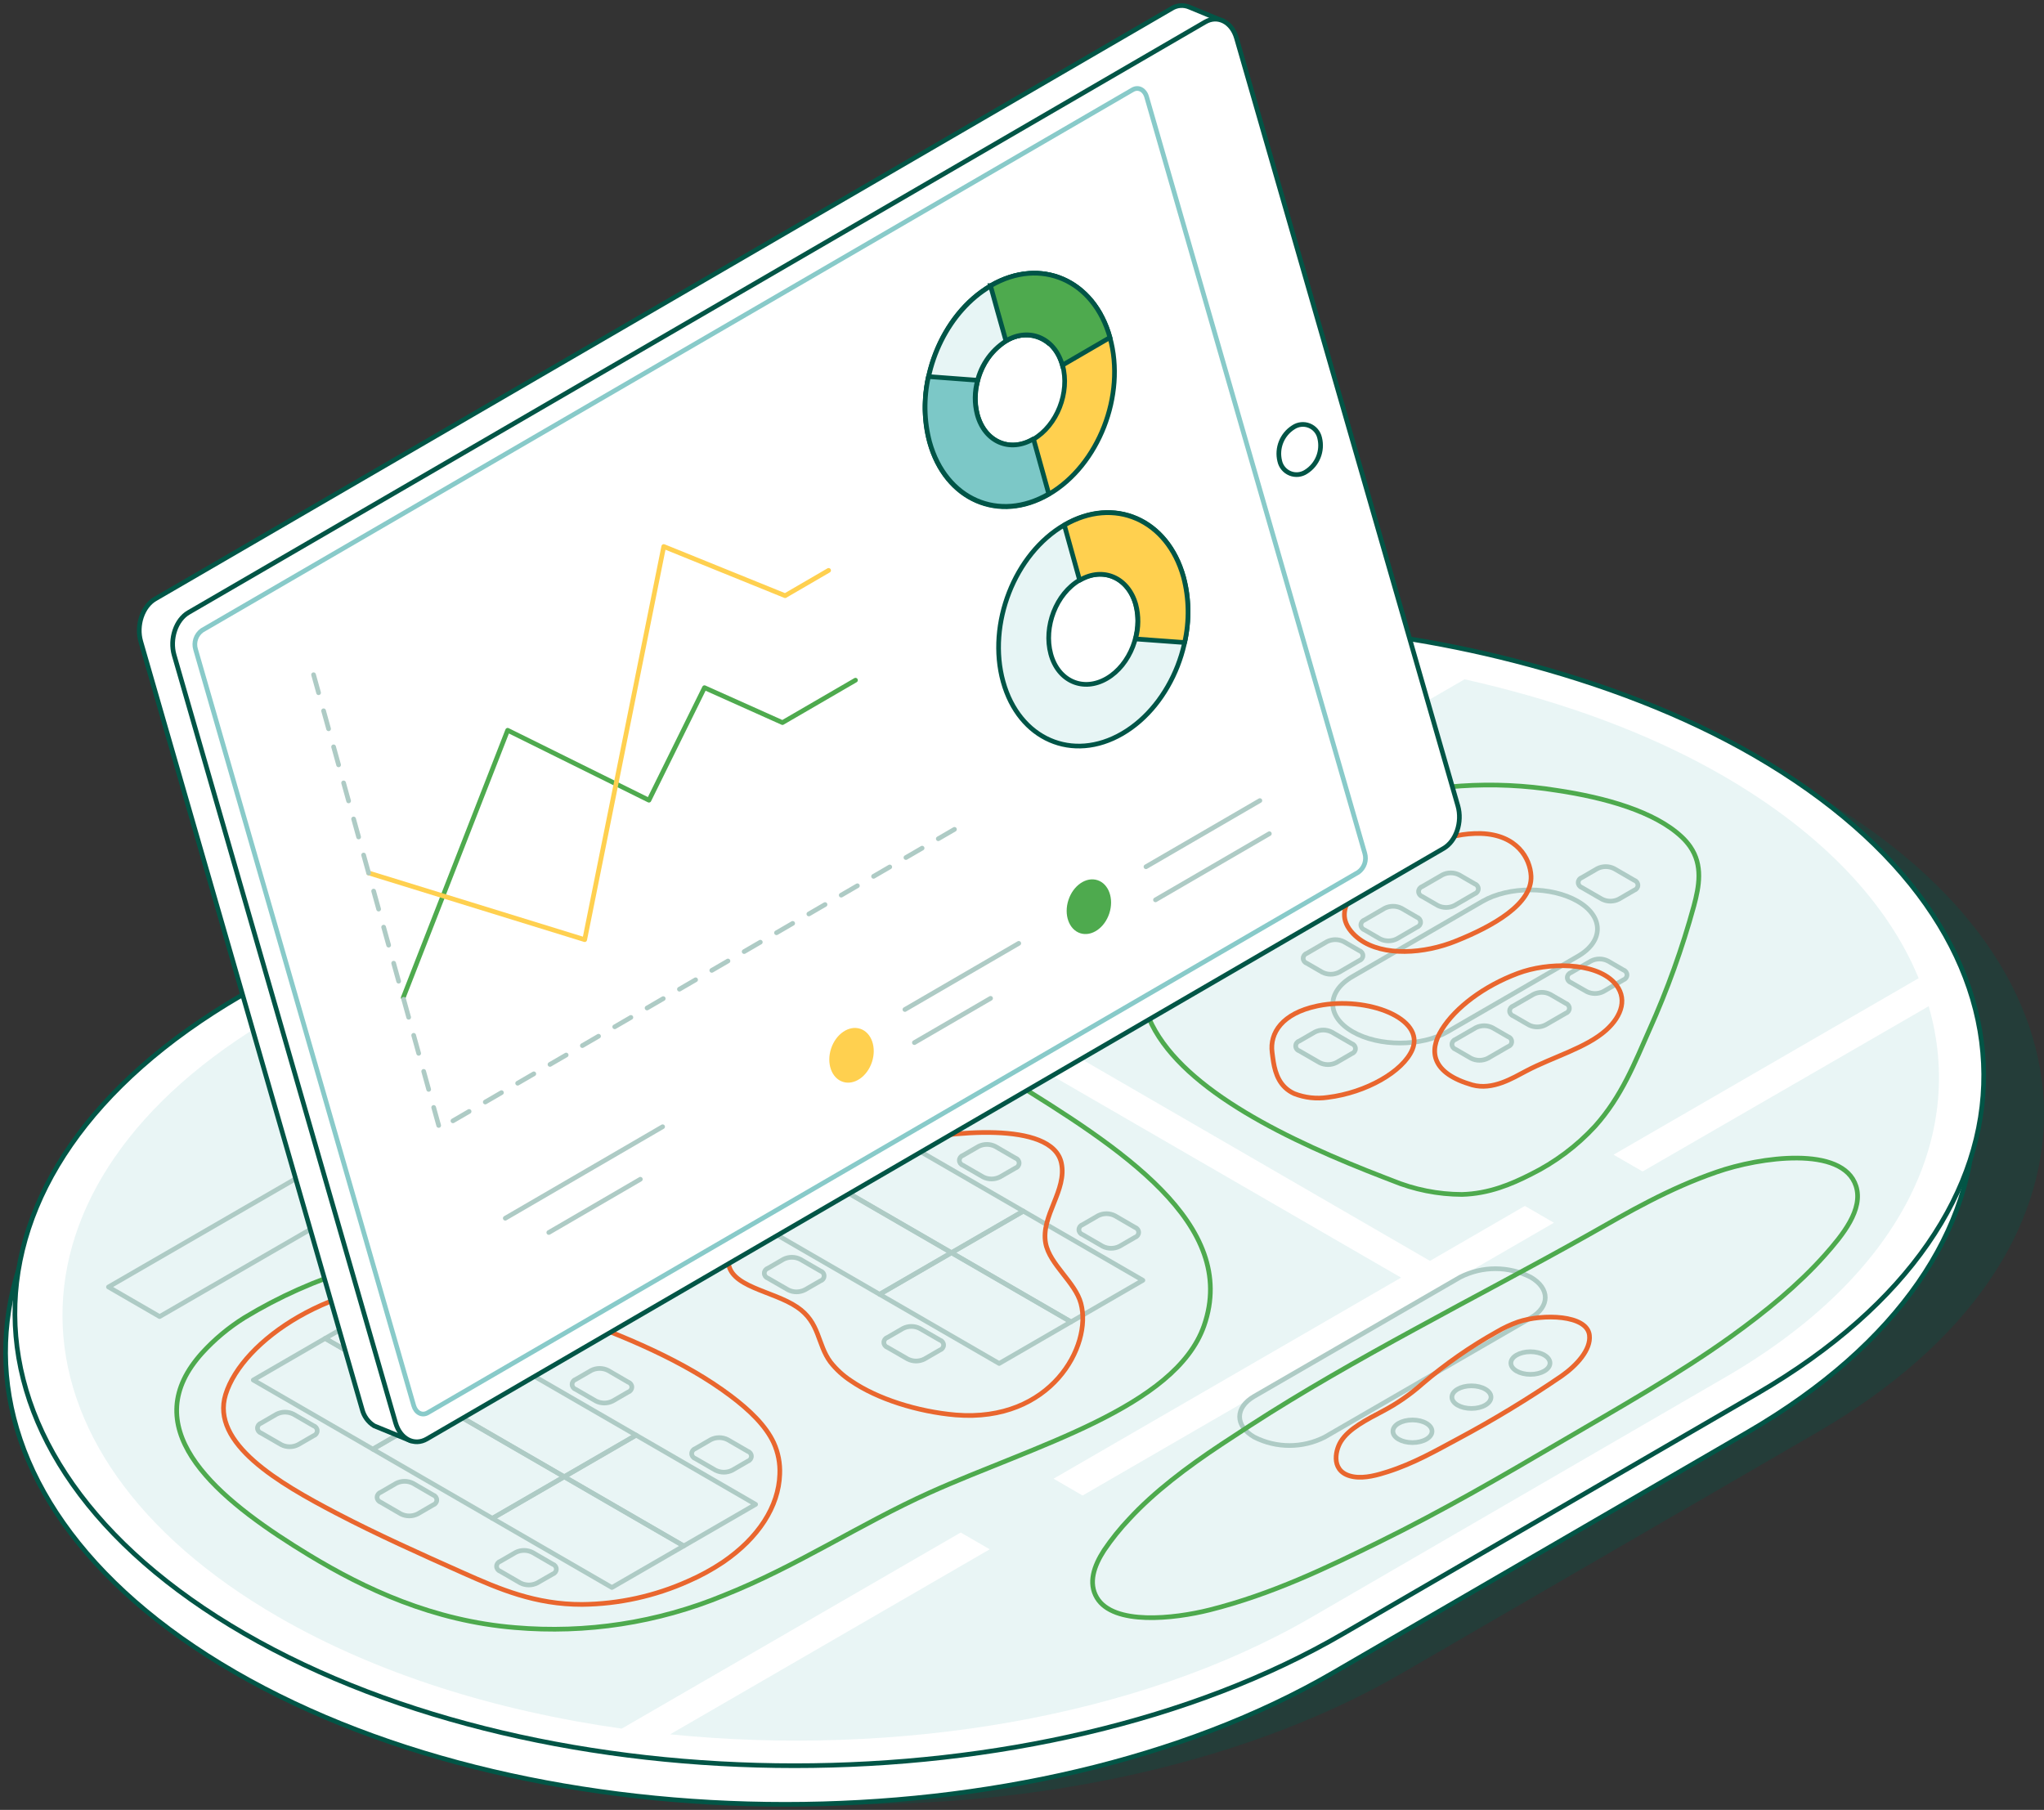
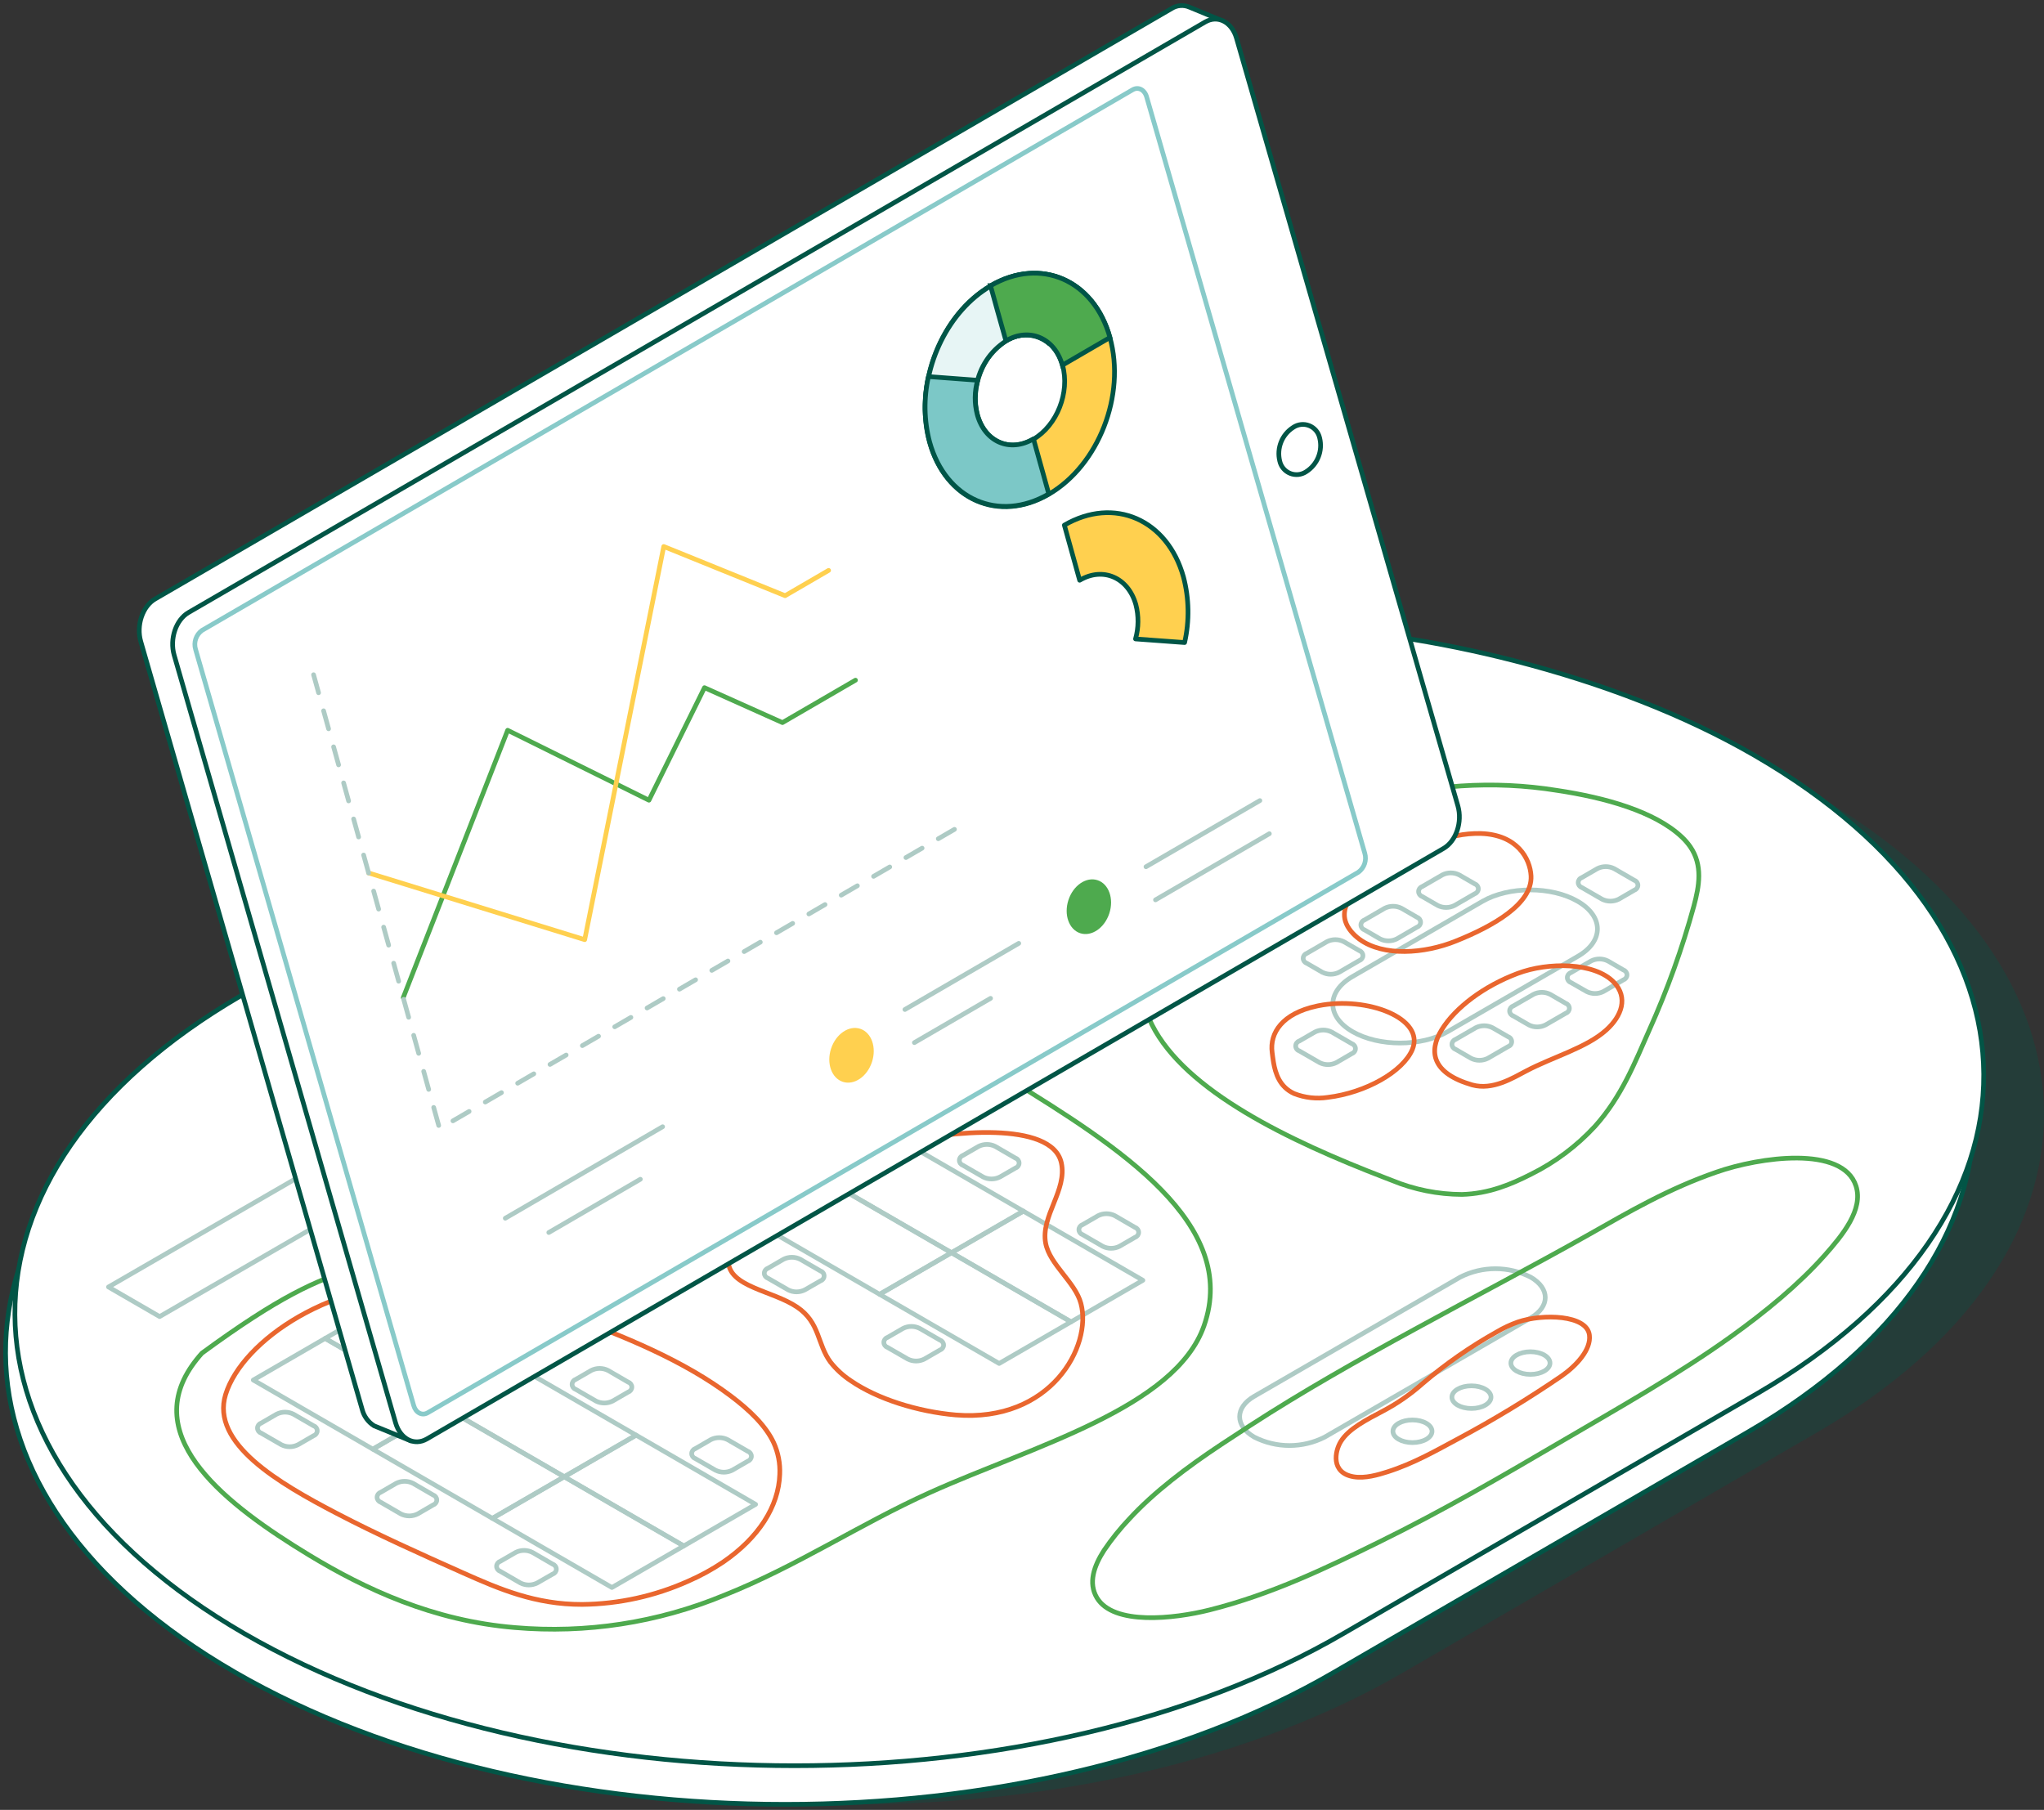
<svg xmlns="http://www.w3.org/2000/svg" width="367px" height="325px" viewBox="0 0 367 325" version="1.1">
  <rect x="0" y="0" width="367" height="325" fill="#333333" stroke="none" />
  <title>Basking-Automation-MV</title>
  <g id="Overview-Page" stroke="none" stroke-width="1" fill="none" fill-rule="evenodd">
    <g id="Desktop---MV---Overview_3" transform="translate(-986, -2961)">
      <g id="Basking-Automation-MV" transform="translate(987, 2962)">
        <g id="Group" transform="translate(0, 110.972)">
          <path d="M119.113,36.346 C168.354,8.05 226.694,-0.481 281.699,13.617 C297.568,17.689 312.315,23.365 324.815,30.594 C379.477,62.207 379.762,113.492 325.461,145.121 L251.025,188.304 C196.715,219.933 108.371,219.933 53.701,188.304 C-0.969,156.675 -1.262,105.398 53.048,73.769 L119.113,36.346 Z" id="Path" fill="#025546" fill-rule="nonzero" opacity="0.3" />
          <path d="M106.604,36.354 C155.844,8.05 214.185,-0.481 269.148,13.608 C285.025,17.672 299.772,23.348 312.273,30.586 C366.943,62.215 367.236,113.492 312.926,145.121 L238.516,188.312 C184.206,219.933 95.862,219.933 41.192,188.312 C-13.478,156.692 -13.772,105.406 40.564,73.769 L106.604,36.354 Z" id="Path" stroke="#025546" stroke-width="0.84" fill="#FFFFFF" fill-rule="nonzero" />
          <path d="M108.279,29.419 C157.529,1.115 215.877,-7.416 270.866,6.665 C286.743,10.737 301.489,16.421 313.99,23.651 C368.652,55.271 368.945,106.548 314.635,138.186 L240.192,181.369 C185.882,212.998 97.546,212.998 42.868,181.369 C-11.811,149.739 -12.087,98.463 42.239,66.833 L108.279,29.419 Z" id="Path" stroke="#025546" stroke-width="0.84" fill="#FFFFFF" fill-rule="nonzero" />
          <g transform="translate(10.217, 5.116)">
-             <path d="M283.707,93.271 L278.496,90.257 L333.275,58.569 C327.804,45.244 316.107,32.599 298.185,22.229 C286.681,15.579 273.008,10.197 257.549,6.276 C255.622,5.789 253.689,5.327 251.751,4.891 L192.112,39.4 L186.901,36.386 L244.051,3.321 C196.779,-5.386 147.79,3.119 104.598,27.779 L153.194,55.891 L172.708,44.572 L177.919,47.587 L158.397,58.88 L245.534,109.325 L262.576,99.46 L267.788,102.474 L183.164,151.458 L177.953,148.436 L240.348,112.331 L99.328,30.743 L38.055,65.454 C-12.945,95.177 -12.643,143.541 38.717,173.23 C56.363,183.432 77.803,190.132 100.417,193.315 L161.279,158.1 L166.491,161.114 L109.106,194.339 C149.683,198.42 192.892,191.467 224.093,173.415 L298.847,130.056 C329.848,111.995 341.905,87.058 335.076,63.598 L283.707,93.271 Z" id="Path" fill="#E9F5F5" fill-rule="nonzero" />
            <g transform="translate(8.261, 7.506)" stroke-width="0.84">
              <g transform="translate(213.162, 31.021)" id="Path" stroke="#AECBC5" stroke-linecap="round" stroke-linejoin="round">
                <path d="M50.637,16.121 L27.295,29.631 C22.577,32.36 14.919,32.36 10.202,29.631 C5.485,26.902 5.485,22.469 10.202,19.74 L33.545,6.23 C38.27,3.502 45.92,3.502 50.637,6.23 C55.354,8.959 55.363,13.418 50.637,16.121 Z" />
                <g transform="translate(1.345, 1.127)">
                  <path d="M10.106,15.725 L6.453,17.841 C5.504,18.32 4.385,18.32 3.437,17.841 L0.621,16.212 C0.25,16.083 0,15.733 0,15.338 C0,14.944 0.25,14.594 0.621,14.465 L4.266,12.349 C5.217,11.867 6.34,11.867 7.291,12.349 L10.106,13.978 C10.478,14.107 10.727,14.457 10.727,14.851 C10.727,15.246 10.478,15.596 10.106,15.725 Z" />
                  <path d="M20.462,9.73 L16.817,11.846 C15.866,12.327 14.743,12.327 13.793,11.846 L10.986,10.217 C10.614,10.088 10.364,9.738 10.364,9.343 C10.364,8.949 10.614,8.599 10.986,8.47 L14.63,6.354 C15.581,5.872 16.704,5.872 17.655,6.354 L20.462,7.983 C20.834,8.112 21.083,8.462 21.083,8.856 C21.083,9.251 20.834,9.601 20.462,9.73 L20.462,9.73 Z" />
                  <path d="M30.826,3.735 L27.173,5.851 C26.225,6.33 25.105,6.33 24.157,5.851 L21.342,4.222 C20.97,4.093 20.72,3.743 20.72,3.348 C20.72,2.954 20.97,2.604 21.342,2.475 L24.995,0.359 C25.943,-0.12 27.062,-0.12 28.011,0.359 L30.826,1.988 C31.198,2.117 31.448,2.467 31.448,2.861 C31.448,3.256 31.198,3.606 30.826,3.735 Z" />
                </g>
                <path d="M6.465,29.707 L10.11,31.814 C10.482,31.943 10.731,32.293 10.731,32.688 C10.731,33.082 10.482,33.432 10.11,33.561 L7.303,35.19 C6.352,35.672 5.229,35.672 4.279,35.19 L0.634,33.082 C0.256,32.958 0,32.604 0,32.205 C0,31.806 0.256,31.452 0.634,31.327 L3.441,29.707 C4.392,29.225 5.514,29.225 6.465,29.707 Z" />
                <path d="M54.994,5.844 L51.349,3.737 C50.978,3.608 50.728,3.258 50.728,2.864 C50.728,2.469 50.978,2.119 51.349,1.99 L54.156,0.361 C55.107,-0.12 56.23,-0.12 57.181,0.361 L60.826,2.469 C61.197,2.597 61.447,2.948 61.447,3.342 C61.447,3.736 61.197,4.087 60.826,4.215 L58.019,5.844 C57.068,6.326 55.945,6.326 54.994,5.844 L54.994,5.844 Z" />
                <g transform="translate(28.056, 16.583)">
                  <path d="M21.333,2.469 L24.978,0.361 C25.929,-0.12 27.052,-0.12 28.003,0.361 L30.809,1.99 C31.181,2.119 31.431,2.469 31.431,2.864 C31.431,3.258 31.181,3.608 30.809,3.737 L27.198,5.844 C26.247,6.326 25.125,6.326 24.174,5.844 L21.333,4.215 C20.961,4.087 20.712,3.736 20.712,3.342 C20.712,2.948 20.961,2.597 21.333,2.469 Z" />
                  <path d="M10.977,8.464 L14.63,6.356 C15.577,5.869 16.7,5.869 17.647,6.356 L20.462,7.985 C20.834,8.114 21.083,8.464 21.083,8.859 C21.083,9.253 20.834,9.603 20.462,9.732 L16.809,11.839 C15.862,12.326 14.739,12.326 13.793,11.839 L10.977,10.21 C10.606,10.082 10.356,9.731 10.356,9.337 C10.356,8.943 10.606,8.592 10.977,8.464 Z" />
                  <path d="M0.621,14.459 L4.266,12.351 C5.217,11.87 6.34,11.87 7.291,12.351 L10.098,13.972 C10.476,14.097 10.731,14.45 10.731,14.849 C10.731,15.248 10.476,15.602 10.098,15.727 L6.453,17.834 C5.502,18.316 4.379,18.316 3.428,17.834 L0.621,16.205 C0.25,16.077 0,15.726 0,15.332 C0,14.938 0.25,14.587 0.621,14.459 Z" />
                </g>
              </g>
              <g transform="translate(0, 52.373)" id="Path" stroke="#AECBC5" stroke-linecap="round" stroke-linejoin="round">
                <g transform="translate(25.999, 55.903)">
                  <g transform="translate(0, 7.464)">
                    <g>
                      <polygon points="34.361 12.418 21.458 19.883 0 7.473 12.903 0" />
                      <path d="M7.214,13.602 L10.859,15.71 C11.23,15.838 11.48,16.189 11.48,16.583 C11.48,16.977 11.23,17.328 10.859,17.456 L8.043,19.085 C7.097,19.572 5.974,19.572 5.027,19.085 L1.374,16.978 C1.002,16.849 0.753,16.498 0.753,16.104 C0.753,15.71 1.002,15.359 1.374,15.231 L4.189,13.602 C5.14,13.12 6.263,13.12 7.214,13.602 L7.214,13.602 Z" />
                    </g>
                    <g transform="translate(21.466, 12.427)">
                      <polygon points="34.369 12.418 21.466 19.883 0 7.464 12.903 0" />
                      <path d="M7.214,13.594 L10.859,15.71 C11.23,15.838 11.48,16.189 11.48,16.583 C11.48,16.977 11.23,17.328 10.859,17.456 L8.052,19.085 C7.101,19.567 5.978,19.567 5.027,19.085 L1.382,16.969 C1.011,16.841 0.761,16.49 0.761,16.096 C0.761,15.702 1.011,15.351 1.382,15.223 L4.189,13.594 C5.14,13.112 6.263,13.112 7.214,13.594 L7.214,13.594 Z" />
                    </g>
                    <g transform="translate(42.932, 24.845)">
                      <polygon points="34.361 12.418 21.458 19.883 0 7.464 12.903 0" />
                      <path d="M7.214,13.594 L10.859,15.71 C11.23,15.838 11.48,16.189 11.48,16.583 C11.48,16.977 11.23,17.328 10.859,17.456 L8.043,19.068 C7.095,19.547 5.976,19.547 5.027,19.068 L1.374,16.952 C1.002,16.824 0.753,16.473 0.753,16.079 C0.753,15.685 1.002,15.334 1.374,15.206 L4.189,13.577 C5.143,13.1 6.266,13.107 7.214,13.594 Z" />
                    </g>
                  </g>
                  <g transform="translate(12.903, 0)">
                    <g transform="translate(42.932, 24.837)">
                      <polygon points="0 7.473 12.903 0 34.361 12.427 21.458 19.891" />
                      <path d="M27.147,6.289 L23.502,4.181 C23.13,4.053 22.881,3.702 22.881,3.308 C22.881,2.914 23.13,2.563 23.502,2.435 L26.309,0.806 C27.26,0.324 28.383,0.324 29.333,0.806 L32.978,2.914 C33.35,3.042 33.6,3.393 33.6,3.787 C33.6,4.181 33.35,4.532 32.978,4.66 L30.171,6.289 C29.22,6.771 28.098,6.771 27.147,6.289 Z" />
                    </g>
                    <g transform="translate(21.458, 12.418)">
                      <polygon points="0 7.464 12.903 0 34.369 12.418 21.466 19.883" />
                      <path d="M27.155,6.289 L23.502,4.173 C23.13,4.045 22.881,3.694 22.881,3.3 C22.881,2.906 23.13,2.555 23.502,2.427 L26.317,0.798 C27.268,0.316 28.391,0.316 29.342,0.798 L32.986,2.914 C33.358,3.042 33.608,3.393 33.608,3.787 C33.608,4.181 33.358,4.532 32.986,4.66 L30.171,6.289 C29.223,6.768 28.104,6.768 27.155,6.289 Z" />
                    </g>
                    <g>
                      <polygon points="0 7.464 12.903 0 34.361 12.418 21.458 19.883" />
                      <g transform="translate(22.881, 0.436)">
                        <path d="M4.266,5.853 L0.621,3.737 C0.25,3.608 0,3.258 0,2.864 C0,2.469 0.25,2.119 0.621,1.99 L3.428,0.361 C4.379,-0.12 5.502,-0.12 6.453,0.361 L10.098,2.477 C10.469,2.606 10.719,2.956 10.719,3.351 C10.719,3.745 10.469,4.095 10.098,4.224 L7.291,5.853 C6.34,6.334 5.217,6.334 4.266,5.853 Z" />
                        <line x1="3.252" y1="0.471" x2="9.913" y2="4.333" />
                      </g>
                    </g>
                  </g>
                </g>
                <g transform="translate(95.524, 15.676)">
                  <g transform="translate(0, 7.464)">
                    <g>
                      <polygon points="34.369 12.418 21.466 19.883 0 7.464 12.903 0" />
                      <g transform="translate(0.766, 13.237)">
                        <path d="M6.448,0.374 L10.101,2.481 C10.473,2.61 10.722,2.96 10.722,3.355 C10.722,3.749 10.473,4.099 10.101,4.228 L7.286,5.857 C6.337,6.336 5.218,6.336 4.27,5.857 L0.616,3.732 C0.247,3.6 0,3.249 0,2.855 C0,2.461 0.247,2.11 0.616,1.978 L3.432,0.357 C4.381,-0.125 5.504,-0.119 6.448,0.374 L6.448,0.374 Z" />
                        <line x1="7.47" y1="5.739" x2="0.801" y2="1.885" />
                      </g>
                    </g>
                    <g transform="translate(21.474, 12.418)">
                      <polygon points="34.361 12.418 21.458 19.891 0 7.473 12.903 0" />
                      <path d="M7.214,13.602 L10.859,15.71 C11.237,15.834 11.493,16.188 11.493,16.587 C11.493,16.986 11.237,17.34 10.859,17.465 L8.043,19.085 C7.097,19.572 5.974,19.572 5.027,19.085 L1.374,16.978 C1.002,16.849 0.753,16.498 0.753,16.104 C0.753,15.71 1.002,15.359 1.374,15.231 L4.189,13.602 C5.14,13.12 6.263,13.12 7.214,13.602 Z" />
                    </g>
                    <g transform="translate(42.932, 24.837)">
                      <polygon points="34.369 12.418 21.466 19.891 0 7.473 12.903 0" />
                      <path d="M7.214,13.602 L10.867,15.71 C11.239,15.838 11.488,16.189 11.488,16.583 C11.488,16.977 11.239,17.328 10.867,17.456 L8.052,19.085 C7.105,19.572 5.982,19.572 5.036,19.085 L1.382,16.978 C1.011,16.849 0.761,16.498 0.761,16.104 C0.761,15.71 1.011,15.359 1.382,15.231 L4.198,13.602 C5.144,13.115 6.267,13.115 7.214,13.602 L7.214,13.602 Z" />
                    </g>
                  </g>
                  <g transform="translate(12.903, 0)">
                    <g transform="translate(42.932, 24.837)">
                      <polygon points="0 7.464 12.903 0 34.369 12.418 21.466 19.883" />
                      <path d="M27.155,6.314 L23.502,4.198 C23.13,4.07 22.881,3.719 22.881,3.325 C22.881,2.931 23.13,2.58 23.502,2.452 L26.317,0.823 C27.268,0.341 28.391,0.341 29.342,0.823 L32.986,2.939 C33.358,3.067 33.608,3.418 33.608,3.812 C33.608,4.206 33.358,4.557 32.986,4.685 L30.171,6.314 C29.223,6.793 28.104,6.793 27.155,6.314 Z" />
                    </g>
                    <g transform="translate(21.466, 12.418)">
                      <polygon points="0 7.464 12.903 0 34.369 12.418 21.466 19.883" />
                      <path d="M27.147,6.281 L23.502,4.173 C23.13,4.045 22.881,3.694 22.881,3.3 C22.881,2.906 23.13,2.555 23.502,2.427 L26.317,0.798 C27.266,0.319 28.385,0.319 29.333,0.798 L32.986,2.914 C33.358,3.042 33.608,3.393 33.608,3.787 C33.608,4.181 33.358,4.532 32.986,4.66 L30.171,6.281 C29.22,6.762 28.098,6.762 27.147,6.281 Z" />
                    </g>
                    <g>
                      <polygon points="0 7.464 12.903 0 34.369 12.418 21.466 19.883" />
                      <g transform="translate(22.881, 0.436)">
                        <path d="M4.274,5.844 L0.621,3.737 C0.25,3.608 0,3.258 0,2.864 C0,2.469 0.25,2.119 0.621,1.99 L3.437,0.361 C4.388,-0.12 5.51,-0.12 6.461,0.361 L10.106,2.477 C10.478,2.606 10.727,2.956 10.727,3.351 C10.727,3.745 10.478,4.095 10.106,4.224 L7.291,5.844 C6.344,6.331 5.221,6.331 4.274,5.844 L4.274,5.844 Z" />
                        <line x1="3.252" y1="0.471" x2="9.922" y2="4.324" />
                      </g>
                    </g>
                  </g>
                </g>
                <polygon points="9.183 59.447 0 54.132 34 34.467 43.175 39.782" />
                <polygon points="77.619 24.979 68.436 19.673 102.428 0 111.611 5.315" />
              </g>
              <path d="M255.354,112.063 L218.379,133.457 C214.401,135.481 209.698,135.481 205.719,133.457 C202.225,131.433 202.225,128.159 205.719,126.135 L242.694,104.741 C246.672,102.717 251.376,102.717 255.354,104.741 C258.848,106.756 258.848,110.039 255.354,112.063 Z" id="Path" stroke="#AECBC5" stroke-linecap="round" stroke-linejoin="round" />
              <g transform="translate(230.621, 118.134)" id="Oval" stroke="#AECBC5" stroke-linecap="round" stroke-linejoin="round">
                <ellipse cx="3.511" cy="14.282" rx="3.511" ry="2.032" />
                <ellipse cx="14.101" cy="8.153" rx="3.511" ry="2.032" />
                <ellipse cx="24.692" cy="2.032" rx="3.511" ry="2.032" />
              </g>
-               <path d="M110.413,161.912 C98.576,166.791 85.746,168.763 72.994,167.664 C58.256,166.455 46.04,160.72 36.07,154.675 C21.189,145.649 5.907,133.776 14.956,120.686 C15.517,119.883 16.127,119.114 16.782,118.385 C19.018,115.924 21.581,113.783 24.398,112.021 C30.627,108.242 37.308,105.265 44.281,103.163 C51.352,100.921 59.019,99.72 66.476,98.016 C71.846,96.79 77.192,94.859 77.887,91.231 C79.203,84.346 67.975,79.577 63.937,73.725 C54.218,59.627 84.339,44.027 107.807,46.529 C130.111,48.914 146.851,60.056 161.606,69.141 C181.497,81.383 203.097,95.169 196.704,113.465 C191.534,128.218 166.055,135.052 147.43,143.44 C134.929,149.074 123.584,156.681 110.413,161.912 Z" id="Path" stroke="#4EAA4E" stroke-linecap="round" stroke-linejoin="round" />
+               <path d="M110.413,161.912 C98.576,166.791 85.746,168.763 72.994,167.664 C58.256,166.455 46.04,160.72 36.07,154.675 C21.189,145.649 5.907,133.776 14.956,120.686 C15.517,119.883 16.127,119.114 16.782,118.385 C30.627,108.242 37.308,105.265 44.281,103.163 C51.352,100.921 59.019,99.72 66.476,98.016 C71.846,96.79 77.192,94.859 77.887,91.231 C79.203,84.346 67.975,79.577 63.937,73.725 C54.218,59.627 84.339,44.027 107.807,46.529 C130.111,48.914 146.851,60.056 161.606,69.141 C181.497,81.383 203.097,95.169 196.704,113.465 C191.534,128.218 166.055,135.052 147.43,143.44 C134.929,149.074 123.584,156.681 110.413,161.912 Z" id="Path" stroke="#4EAA4E" stroke-linecap="round" stroke-linejoin="round" />
              <path d="M110.321,155.926 C116.722,151.56 120.333,145.917 120.526,140.141 C120.619,138.191 120.245,136.248 119.437,134.473 C118.012,131.4 115.08,128.595 111.737,126.077 C103.467,119.846 92.726,115.312 81.256,111.249 C74.444,108.839 67.104,106.269 58.977,105.85 C40.469,104.884 24.038,116.085 21.03,125.808 C18.316,134.607 30.64,141.761 40.921,147.126 C48.219,150.938 56.002,154.431 63.786,157.899 C70.146,160.729 76.647,163.533 85.051,163.508 C91.631,163.439 98.126,162.01 104.129,159.31 C106.29,158.369 108.362,157.237 110.321,155.926 L110.321,155.926 Z" id="Path" stroke="#E9662E" />
              <path d="M133.32,123.365 C131.922,122.45 130.68,121.316 129.642,120.006 C127.237,116.782 127.773,112.903 123.643,110.115 C119.219,107.117 111.377,106.521 111.284,101.828 C111.217,98.553 114.594,95.388 117.644,92.768 C123.701,87.571 132.273,83.07 142.319,80.61 C150.697,78.57 169.381,76.588 171.082,84.195 C172.18,89.116 167.354,93.767 168.267,98.637 C168.988,102.483 173.579,105.631 174.601,109.46 C176.654,117.076 169.231,130.871 152.122,129.486 C145.251,128.889 138.02,126.597 133.32,123.365 Z" id="Path" stroke="#E9662E" />
              <path d="M229.205,86.891 C211.911,80.241 193.353,71.324 187.354,59.409 C183.432,51.626 188.258,42.524 195.221,35.79 C202.468,28.796 213.511,23.414 225.853,19.61 C236.946,16.281 248.645,15.503 260.08,17.335 C268.76,18.636 277.633,21.13 282.476,25.689 C283.037,26.211 283.543,26.791 283.984,27.419 C286.305,30.777 285.609,34.531 284.654,38.099 C282.569,45.703 279.9,53.134 276.669,60.324 C274.08,66.151 271.717,72.289 266.891,77.663 C263.61,81.217 259.705,84.137 255.371,86.278 C251.877,88.058 247.83,89.762 243.012,89.888 C238.7,89.873 234.431,89.018 230.445,87.369 L229.205,86.891 Z" id="Path" stroke="#4EAA4E" stroke-linecap="round" stroke-linejoin="round" />
              <path d="M209.171,66.109 C209.523,68.2 210.286,70.593 212.9,71.785 C214.815,72.531 216.892,72.762 218.924,72.457 C225.811,71.617 232.439,67.806 234.106,63.868 C236.46,58.267 226.012,54.262 217.24,56 L216.93,56.067 C210.797,57.386 208.459,60.845 208.937,64.413 C209.004,64.934 209.071,65.505 209.171,66.109 Z" id="Path" stroke="#E9662E" />
              <path d="M224.605,44.052 C224.042,43.641 223.533,43.161 223.088,42.625 C219.209,37.881 225.694,33.288 231.165,30.114 C235.111,27.822 240.382,24.908 246.431,25.076 C252.908,25.295 255.262,29.543 255.421,32.7 C255.664,37.738 248.559,41.726 241.957,44.371 C236.259,46.689 228.886,47.201 224.605,44.052 Z" id="Path" stroke="#E9662E" />
              <path d="M239.401,60.274 C241.865,56.319 246.942,52.474 253.025,50.198 C258.479,48.133 266.841,48.166 270.293,51.785 C272.899,54.522 271.726,57.839 268.919,60.366 C265.383,63.557 259.3,65.211 254.575,67.705 C252.12,68.989 248.551,71.231 244.864,70.224 C237.625,68.133 236.955,64.22 239.401,60.274 Z" id="Path" stroke="#E9662E" />
              <path d="M178.765,153.776 C176.922,156.631 175.892,159.654 177.467,162.307 C180.45,167.303 191.283,166.102 197.684,164.499 C208.878,161.694 218.849,156.866 228.057,152.341 C239.535,146.698 250.176,140.518 260.733,134.322 C271.173,128.209 281.847,122.197 291.189,115.505 C297.591,110.913 303.489,106.051 308.156,100.803 C311.382,97.176 315.119,92.583 313.77,88.385 C311.398,81.013 296.409,83.188 288.743,85.866 C280.146,88.83 273.025,92.995 265.903,97.033 C255.639,102.827 244.956,108.385 234.575,114.078 C224.387,119.628 214.374,125.296 205.041,131.341 C203.298,132.466 201.564,133.608 199.838,134.75 C193.579,138.898 187.731,143.323 183.256,148.184 C181.61,149.923 180.108,151.793 178.765,153.776 L178.765,153.776 Z" id="Path" stroke="#4EAA4E" stroke-linecap="round" stroke-linejoin="round" />
              <path d="M221.27,134.246 C220.181,136.001 219.427,139.905 223.583,140.586 C225.618,140.921 227.948,140.241 229.674,139.687 C234.382,138.184 238.337,135.9 242.242,133.81 C248.652,130.383 254.873,126.611 260.876,122.508 C263.615,120.602 266.213,117.739 265.903,115.17 C265.492,111.475 257.524,111.29 253.1,112.777 C251.754,113.252 250.457,113.86 249.229,114.59 C244.486,117.241 240.018,120.357 235.891,123.894 C233.76,125.785 231.411,127.414 228.895,128.747 C225.878,130.342 222.694,131.946 221.27,134.246 Z" id="Path" stroke="#E9662E" />
              <path d="M124.472,27.679 C124.772,29.766 125.981,31.612 127.773,32.717 C132.063,35.32 139.587,34.547 145.201,33.002 C152.108,30.968 158.799,28.257 165.175,24.908 C172.13,21.441 178.782,17.788 185.284,14.052 C189.029,11.911 195.648,8.913 195.673,5.538 C195.673,0.265 181.078,-0.163 174.853,0.038 C160.249,0.525 145.93,3.665 134.359,8.829 C124.698,13.145 123.09,20.928 124.472,27.679 Z" id="Path" stroke="#4EAA4E" stroke-linecap="round" stroke-linejoin="round" />
            </g>
          </g>
        </g>
        <g id="Group" transform="translate(24.003, 0)">
          <g id="Path" stroke-linecap="round" stroke-linejoin="round" stroke-width="0.84">
            <path d="M194.656,2.807 L188.565,0.288 C187.534,-0.165 186.346,-0.08 185.389,0.515 L2.854,106.553 C0.591,107.863 -0.565,111.289 0.273,114.194 L40.021,252.071 C40.327,253.298 41.096,254.357 42.166,255.027 L48.768,257.731 L194.656,2.807 Z" stroke="#025546" fill="#FFFFFF" fill-rule="nonzero" />
            <path d="M234.186,151.348 L51.642,257.386 C49.38,258.705 46.866,257.386 46.028,254.506 L6.264,116.629 C5.426,113.724 6.582,110.298 8.844,108.988 L191.388,2.95 C193.651,1.632 196.164,2.95 197.002,5.83 L236.758,143.707 C237.596,146.613 236.448,150.038 234.186,151.348 Z" stroke="#025546" fill="#FFFFFF" fill-rule="nonzero" />
            <path d="M218.887,155.622 L51.793,252.684 C50.779,253.28 49.648,252.684 49.279,251.391 L10.118,115.621 C9.727,114.345 10.196,112.961 11.282,112.187 L178.368,15.116 C179.39,14.529 180.521,15.116 180.882,16.418 L220.035,152.188 C220.426,153.461 219.965,154.842 218.887,155.622 L218.887,155.622 Z" stroke="#88CAC9" fill="#FFFFFF" fill-rule="nonzero" />
            <path d="M207.207,75.738 C208.054,75.167 209.127,75.052 210.075,75.432 C211.023,75.812 211.721,76.637 211.941,77.636 C212.525,79.973 211.545,82.422 209.511,83.707 C208.663,84.274 207.59,84.385 206.643,84.004 C205.696,83.623 204.998,82.799 204.777,81.801 C204.197,79.466 205.177,77.022 207.207,75.738 Z" stroke="#025546" fill="#FFFFFF" fill-rule="nonzero" />
            <g transform="translate(65.718, 201.323)" stroke="#AECBC5">
              <path d="M0,16.432 L28.253,0 L0,16.432 Z" />
              <path d="M7.817,18.993 L24.256,9.429 L7.817,18.993 Z" />
            </g>
          </g>
          <g transform="translate(31.299, 97.133)" id="Path" stroke-linecap="round" stroke-linejoin="round" stroke-width="0.84">
            <polyline stroke="#4EAA4E" points="16.095 81.017 34.847 32.998 60.217 45.559 70.187 25.349 84.188 31.621 97.3 24.005" />
            <polyline stroke="#FFD04F" points="9.878 58.615 48.68 70.597 62.873 0 84.666 8.833 92.474 4.291" />
            <path d="M0,23.023 L22.622,104.527 L117.107,49.606" stroke="#AECBC5" stroke-dasharray="3.36" />
          </g>
          <g transform="translate(141.093, 48.052)" fill-rule="nonzero" stroke="#005547" stroke-width="0.84">
            <path d="M11.805,2.237 C2.865,7.435 -2.054,20.038 0.82,30.382 C3.694,40.726 13.271,44.899 22.211,39.702 C31.151,34.505 36.069,21.91 33.195,11.557 C30.321,1.204 20.745,-2.96 11.805,2.237 Z M19.463,29.811 C15.273,32.263 10.724,30.29 9.408,25.411 C8.093,20.533 10.372,14.58 14.586,12.128 C18.801,9.676 23.325,11.65 24.683,16.528 C26.04,21.406 23.677,27.359 19.463,29.811 Z" id="Shape" fill="#FFD04F" stroke-linecap="round" stroke-linejoin="round" />
            <path d="M9.207,20.247 C9.768,16.918 11.711,13.983 14.553,12.17 C16.95,10.595 20.097,10.793 22.278,12.657 L31.444,7.325 C27.422,0.205 19.387,-2.129 11.805,2.288 C4.222,6.704 -0.462,16.419 0.075,25.588 L9.207,20.247 Z" id="Path" fill="#E7F5F5" stroke-linecap="round" stroke-linejoin="round" />
            <path d="M9.375,25.411 C8.844,23.383 8.864,21.249 9.434,19.232 L0.611,18.568 C-0.265,22.446 -0.193,26.479 0.82,30.323 C3.694,40.668 13.271,44.841 22.211,39.643 L19.463,29.752 C15.248,32.263 10.724,30.323 9.375,25.411 Z" id="Path" fill="#7CC8C7" stroke-linecap="round" stroke-linejoin="round" />
            <path d="M11.805,2.237 L11.746,2.237 C12.425,4.756 13.547,8.728 14.511,12.128 L14.553,12.128 C18.742,9.676 23.292,11.65 24.649,16.528 L33.195,11.557 C30.33,1.213 20.745,-2.96 11.805,2.237 Z" id="Path" fill="#4EAA4E" />
          </g>
          <g transform="translate(154.29, 91.028)" fill-rule="nonzero" stroke="#005547" stroke-linecap="round" stroke-linejoin="round" stroke-width="0.84">
-             <path d="M22.21,39.707 C31.15,34.51 36.077,21.907 33.203,11.562 C30.329,1.218 20.752,-2.963 11.812,2.234 C2.872,7.431 -2.054,20.034 0.82,30.387 C3.693,40.74 13.27,44.904 22.21,39.707 Z M14.56,12.133 C18.75,9.682 23.291,11.655 24.615,16.533 C25.939,21.411 23.651,27.356 19.428,29.808 C15.206,32.259 10.698,30.295 9.374,25.408 C8.05,20.521 10.338,14.585 14.56,12.133 Z" id="Shape" fill="#E7F5F5" />
            <path d="M24.648,16.533 C25.177,18.559 25.157,20.689 24.59,22.704 L33.404,23.351 C34.284,19.474 34.215,15.441 33.203,11.596 C30.329,1.252 20.752,-2.93 11.812,2.268 L14.56,12.167 C18.775,9.682 23.291,11.697 24.648,16.533 Z" id="Path" fill="#FFD04F" />
          </g>
          <g transform="translate(122.652, 168.393)">
            <ellipse id="Oval" fill="#FFD04F" fill-rule="nonzero" transform="translate(5.236, 20.104) rotate(-71.79) translate(-5.236, -20.104) " cx="5.236" cy="20.104" rx="5.012" ry="3.863" />
            <line x1="14.82" y1="11.881" x2="35.264" y2="0" id="Path" stroke="#AECBC5" stroke-width="0.84" stroke-linecap="round" stroke-linejoin="round" />
            <line x1="16.521" y1="17.826" x2="30.203" y2="9.874" id="Path" stroke="#AECBC5" stroke-width="0.84" stroke-linecap="round" stroke-linejoin="round" />
          </g>
          <g transform="translate(165.28, 142.759)">
            <ellipse id="Oval" fill="#4EAA4E" fill-rule="nonzero" transform="translate(5.224, 19.055) rotate(-71.928) translate(-5.224, -19.055) " cx="5.224" cy="19.055" rx="5.008" ry="3.861" />
            <line x1="15.476" y1="11.881" x2="35.928" y2="0" id="Path" stroke="#AECBC5" stroke-width="0.84" stroke-linecap="round" stroke-linejoin="round" />
            <line x1="17.185" y1="17.826" x2="37.629" y2="5.945" id="Path" stroke="#AECBC5" stroke-width="0.84" stroke-linecap="round" stroke-linejoin="round" />
          </g>
        </g>
      </g>
    </g>
  </g>
</svg>